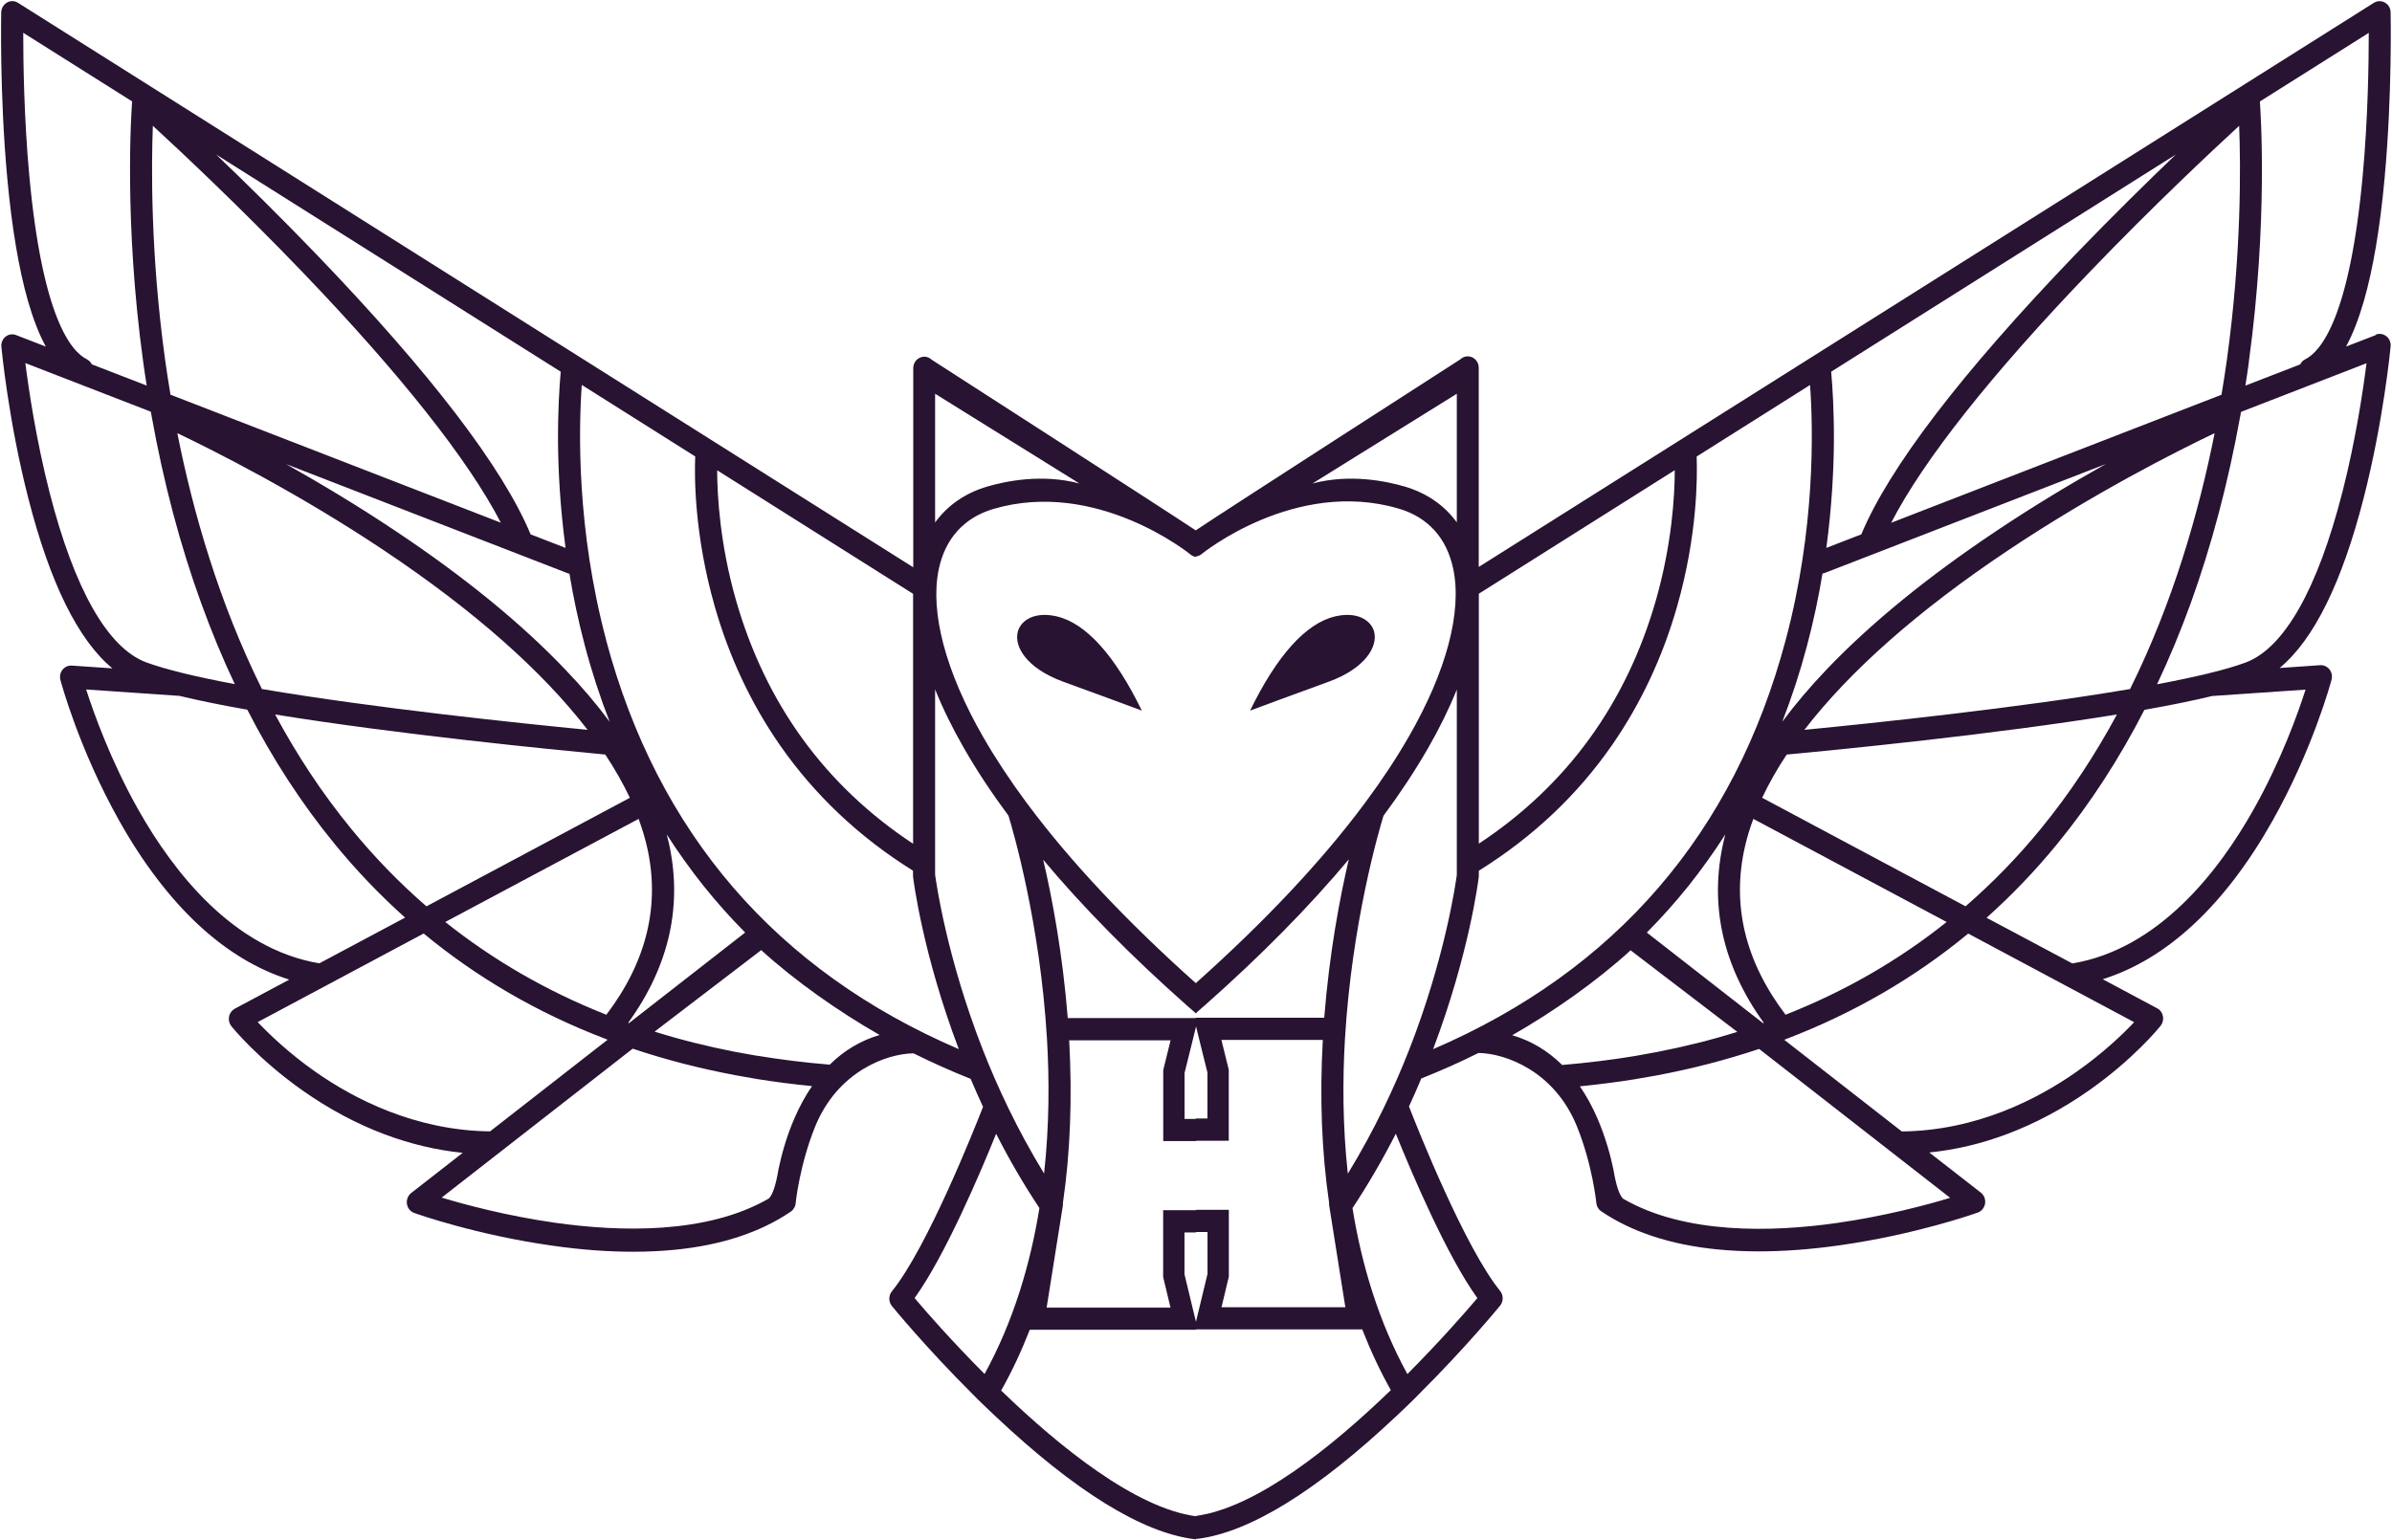
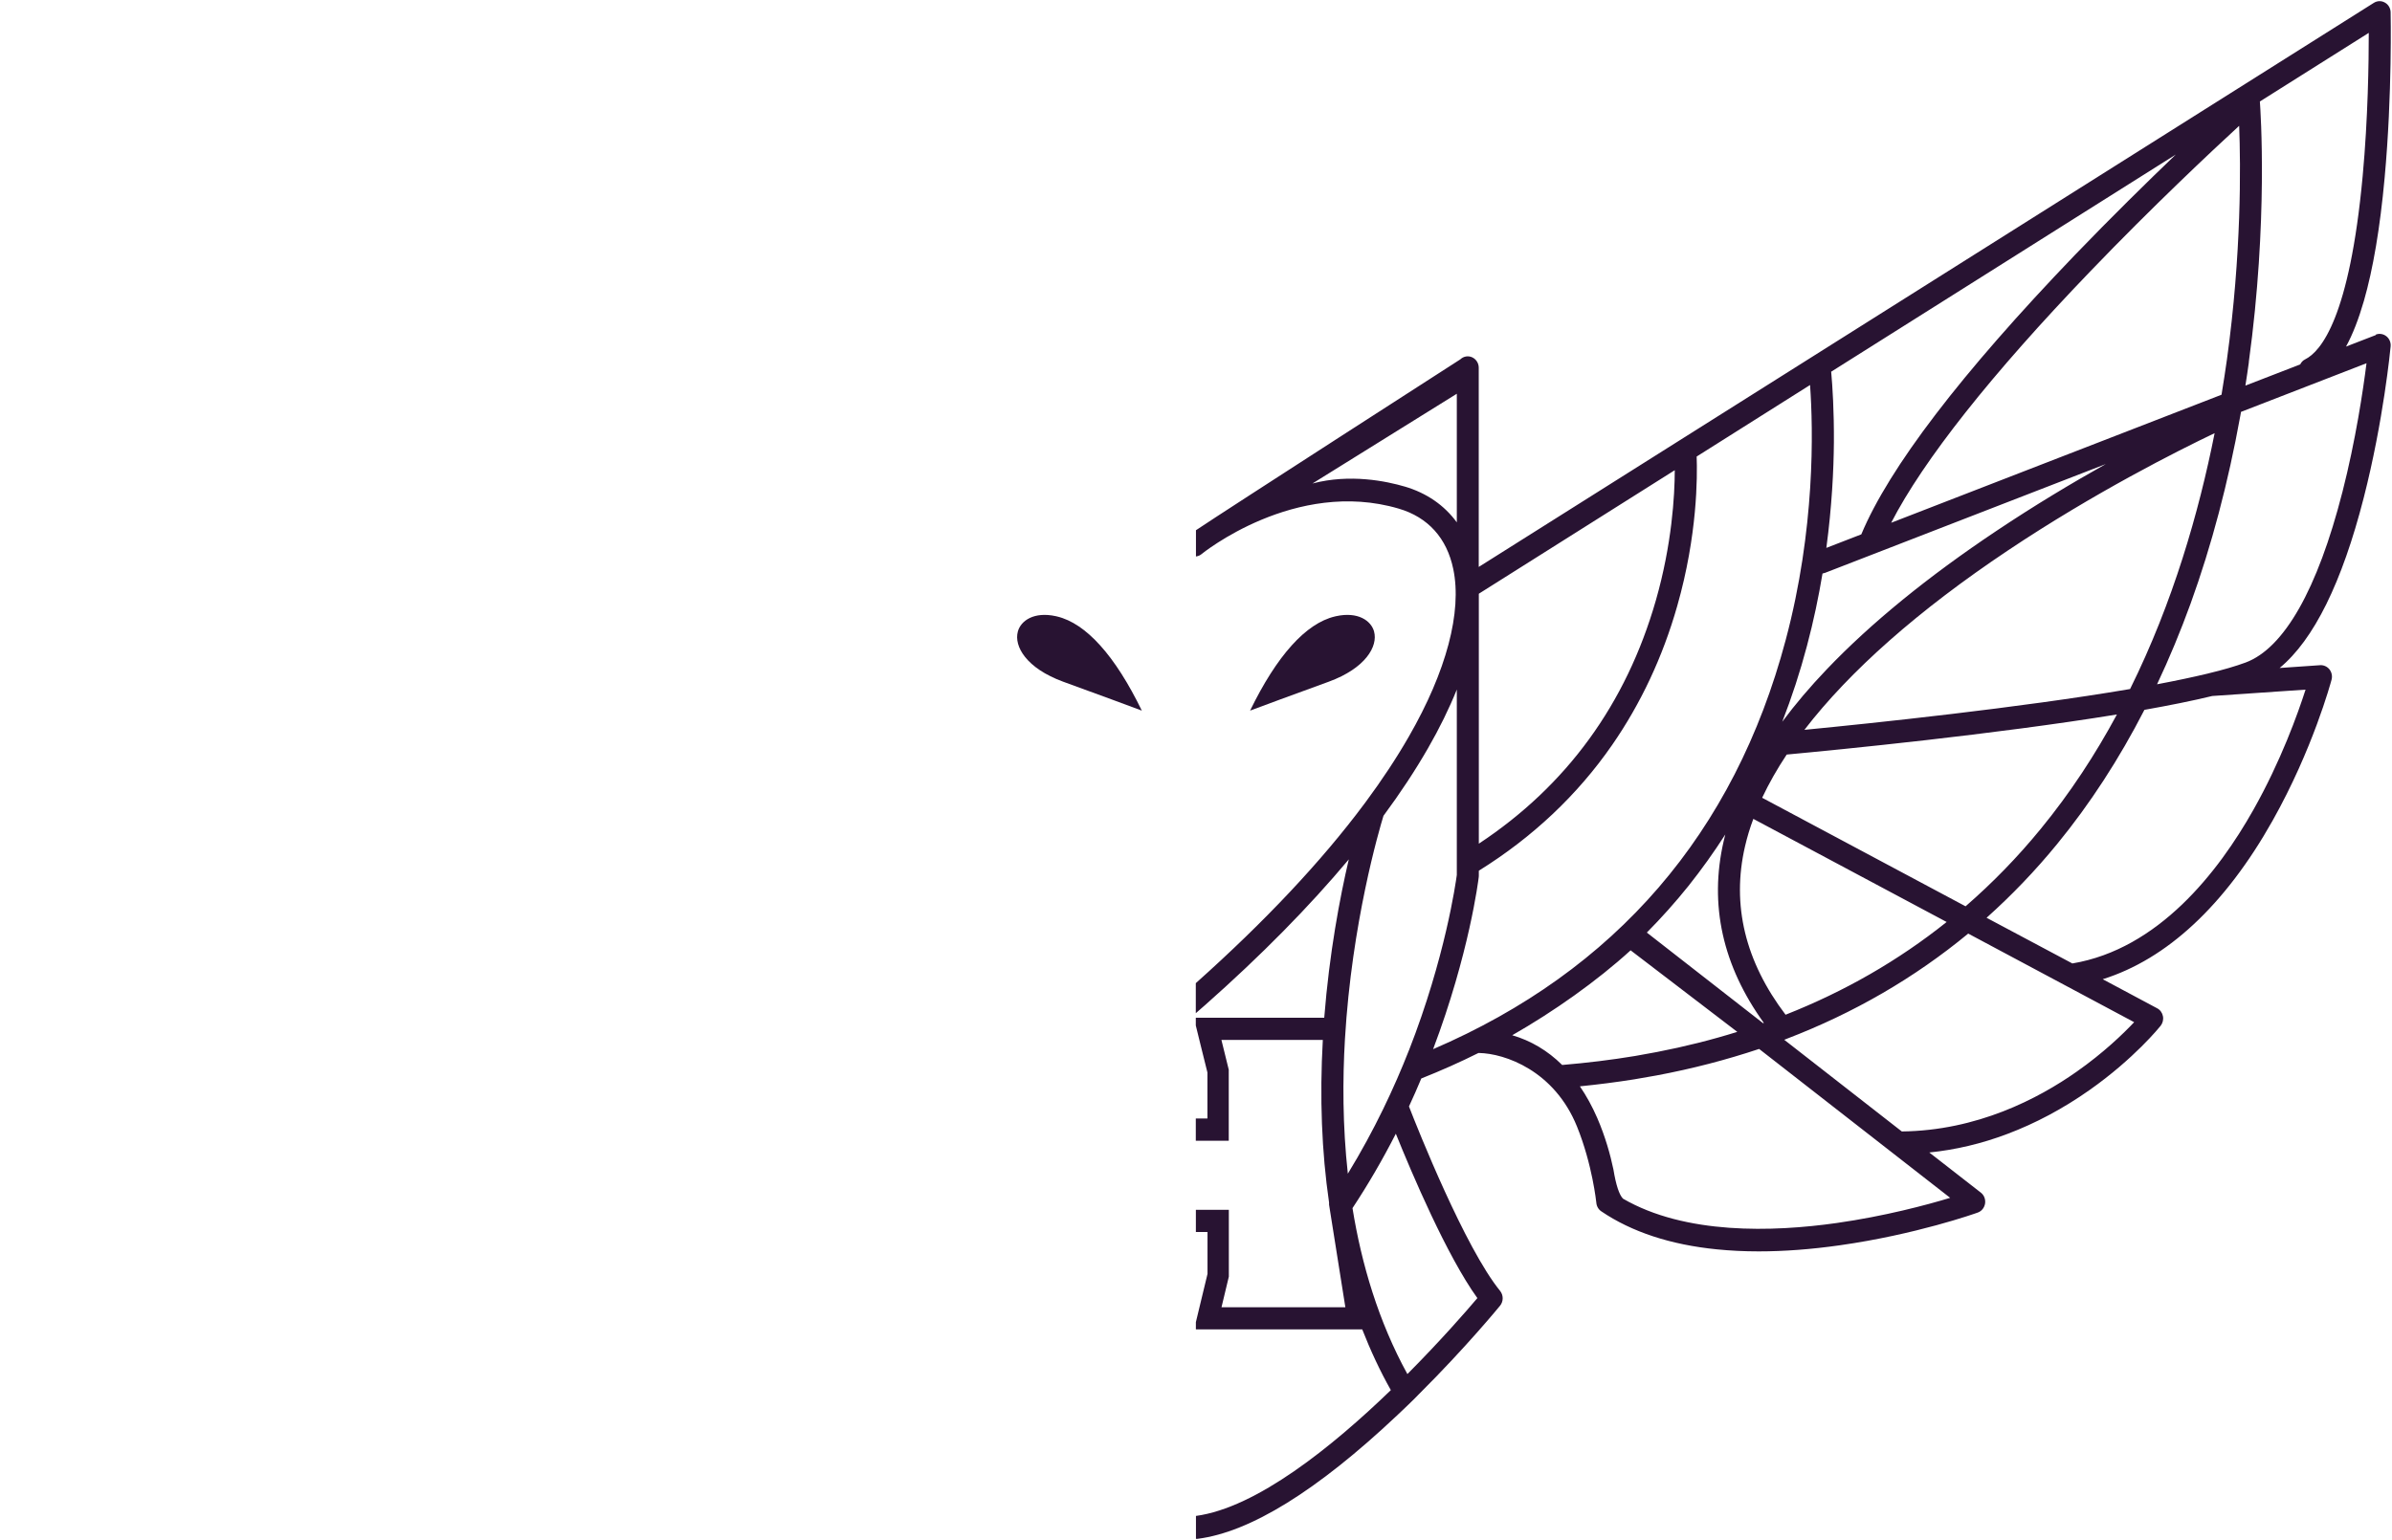
<svg xmlns="http://www.w3.org/2000/svg" width="59" height="38" viewBox="0 0 59 38" fill="none">
  <g clip-path="url(#clip0_672_8588)">
    <path d="M58.6 8.267L57.866 8.551C58.031 8.249 58.176 7.876 58.306 7.427C58.533 6.64 58.706 5.618 58.818 4.39C59.009 2.312 58.966 0.325 58.966 0.305C58.965 0.204 58.911 0.111 58.825 0.064C58.739 0.014 58.637 0.018 58.554 0.069L36.474 13.988V9.074C36.474 8.962 36.411 8.862 36.312 8.816C36.214 8.771 36.099 8.79 36.02 8.866C36.02 8.866 30.235 12.587 29.499 13.082V13.73C29.546 13.722 29.59 13.709 29.629 13.677C29.651 13.658 31.947 11.796 34.5 12.549C35.223 12.761 35.688 13.277 35.846 14.041C36.065 15.095 35.677 16.564 34.749 18.175C34.444 18.706 34.087 19.246 33.678 19.798C33.667 19.809 33.658 19.823 33.648 19.838C32.596 21.25 31.204 22.731 29.495 24.257V24.998L29.728 24.795C31.113 23.569 32.295 22.367 33.269 21.203C33.05 22.137 32.789 23.514 32.663 25.11H29.495V25.301L29.616 25.794L29.782 26.462V27.597H29.495V28.145H30.308V26.393L30.127 25.658H32.628C32.548 27.076 32.6 28.42 32.782 29.669V29.722L33.184 32.253H30.129L30.31 31.498V29.849H29.497V30.397H29.784V31.43L29.618 32.118L29.497 32.621V32.799H33.6C33.806 33.324 34.039 33.826 34.306 34.298C32.864 35.692 30.996 37.199 29.499 37.402V37.968C29.499 37.968 29.503 37.968 29.506 37.968C29.518 37.968 29.529 37.968 29.54 37.967C30.836 37.803 32.488 36.78 34.453 34.928C34.504 34.88 34.896 34.511 35.005 34.391C36.167 33.235 36.991 32.226 37 32.215C37.086 32.109 37.086 31.955 37 31.849C36.134 30.784 34.97 27.86 34.753 27.299C34.859 27.072 34.959 26.843 35.057 26.609C35.543 26.416 36.013 26.207 36.467 25.98C36.47 25.98 36.474 25.98 36.478 25.98C37.119 25.991 38.339 26.414 38.898 27.796C39.278 28.735 39.372 29.661 39.374 29.671C39.38 29.76 39.426 29.84 39.497 29.887C40.246 30.395 41.207 30.712 42.35 30.825C42.678 30.858 43.022 30.875 43.379 30.875C44.003 30.875 44.672 30.825 45.377 30.725C47.254 30.46 48.721 29.94 48.783 29.917C48.878 29.883 48.946 29.798 48.963 29.694C48.978 29.589 48.939 29.487 48.857 29.424L47.587 28.435C48.236 28.369 48.879 28.217 49.511 27.978C50.208 27.716 50.891 27.351 51.54 26.894C52.646 26.115 53.267 25.341 53.293 25.309C53.345 25.243 53.367 25.155 53.35 25.072C53.334 24.988 53.282 24.916 53.207 24.877L51.865 24.16C52.655 23.912 53.406 23.459 54.105 22.808C54.813 22.151 55.47 21.288 56.055 20.247C57.046 18.486 57.49 16.841 57.509 16.771C57.533 16.681 57.513 16.589 57.459 16.517C57.403 16.447 57.318 16.407 57.23 16.412L56.228 16.481C57.07 15.785 57.766 14.378 58.303 12.28C58.79 10.378 58.959 8.623 58.966 8.549C58.976 8.452 58.937 8.357 58.862 8.297C58.788 8.238 58.69 8.221 58.602 8.255L58.6 8.267ZM55.468 8.932C55.946 5.453 55.758 2.746 55.741 2.504L58.427 0.811C58.427 1.522 58.409 2.911 58.277 4.34C57.955 7.825 57.251 8.67 56.858 8.866C56.803 8.892 56.762 8.938 56.736 8.991L55.384 9.514C55.414 9.32 55.444 9.129 55.47 8.934L55.468 8.932ZM54.929 8.867C54.889 9.148 54.845 9.44 54.795 9.739L46.647 12.898C47.439 11.358 49.119 9.233 51.558 6.695C53.092 5.097 54.542 3.738 55.23 3.104C55.269 4.088 55.289 6.257 54.929 8.867ZM43.505 25.237C43.505 25.237 43.492 25.241 43.486 25.244L40.62 23.009C40.982 22.643 41.326 22.259 41.648 21.857C41.971 21.451 42.274 21.028 42.555 20.589C42.542 20.642 42.527 20.697 42.516 20.75C42.153 22.319 42.488 23.826 43.507 25.239L43.505 25.237ZM43.042 20.881C43.094 20.657 43.161 20.431 43.247 20.204L48.015 22.748C46.827 23.698 45.502 24.46 44.042 25.036C43.046 23.724 42.707 22.327 43.042 20.881ZM43.464 19.684C43.63 19.332 43.832 18.975 44.07 18.617C45.373 18.496 49.197 18.12 52.215 17.628C51.687 18.608 51.066 19.561 50.335 20.452C49.764 21.15 49.145 21.785 48.482 22.361L43.466 19.684H43.464ZM44.507 18.007C45.624 16.555 47.314 15.059 49.528 13.58C51.66 12.155 53.722 11.118 54.625 10.687C54.237 12.64 53.598 14.864 52.54 17C49.809 17.465 46.188 17.844 44.509 18.007H44.507ZM45.167 9.171L53.667 3.813C52.958 4.492 52.082 5.353 51.177 6.293C48.37 9.218 46.599 11.535 45.91 13.184L45.048 13.518C45.184 12.5 45.228 11.603 45.234 10.921C45.239 10.138 45.2 9.533 45.167 9.171ZM45.007 14.137L51.941 11.449C51.116 11.912 50.186 12.467 49.242 13.099C47.55 14.229 46.143 15.377 45.059 16.513C44.646 16.945 44.28 17.377 43.96 17.808C44.195 17.205 44.399 16.581 44.57 15.935C44.734 15.32 44.858 14.721 44.953 14.151C44.972 14.147 44.989 14.143 45.005 14.136L45.007 14.137ZM36.476 14.649L41.309 11.601C41.308 12.229 41.239 13.427 40.843 14.812C40.11 17.368 38.642 19.385 36.476 20.816V14.647V14.649ZM34.649 12.005C34.197 11.872 33.299 11.684 32.373 11.929L35.933 9.715V12.888C35.626 12.467 35.19 12.164 34.65 12.005H34.649ZM36.439 32.029C36.166 32.352 35.532 33.079 34.714 33.902C34 32.602 33.583 31.189 33.36 29.808C33.743 29.229 34.1 28.615 34.429 27.972C34.825 28.954 35.691 30.99 36.441 32.029H36.439ZM34.753 25.912C34.396 26.822 33.905 27.88 33.245 28.958C33.115 27.771 33.115 26.63 33.174 25.633C33.343 22.769 34.017 20.479 34.124 20.128C34.541 19.565 34.907 19.009 35.219 18.467C35.507 17.967 35.745 17.48 35.933 17.013V21.588C35.907 21.779 35.647 23.631 34.753 25.914V25.912ZM35.348 25.887C36.24 23.527 36.465 21.718 36.474 21.639C36.474 21.627 36.476 21.616 36.476 21.605V21.483C37.801 20.659 38.908 19.616 39.763 18.382C40.471 17.36 41.012 16.208 41.369 14.954C41.871 13.197 41.867 11.755 41.849 11.264L44.646 9.499C44.725 10.606 44.775 13.051 44.046 15.787C42.778 20.555 39.852 23.948 35.346 25.887H35.348ZM38.53 26.274C38.173 25.921 37.761 25.677 37.3 25.542C38.32 24.96 39.387 24.207 40.22 23.447L42.851 25.459C42.215 25.658 41.555 25.823 40.874 25.955L40.33 26.054C39.746 26.151 39.145 26.224 38.53 26.276V26.274ZM48.104 29.553C47.522 29.73 46.489 30.006 45.303 30.175C43.724 30.399 41.566 30.465 40.032 29.574C39.938 29.478 39.859 29.238 39.796 28.854C39.72 28.49 39.595 28.041 39.398 27.586C39.272 27.296 39.129 27.036 38.969 26.803C39.424 26.757 39.872 26.7 40.311 26.63L40.861 26.534C41.741 26.369 42.583 26.149 43.39 25.88L48.106 29.557L48.104 29.553ZM52.64 25.22C52.374 25.502 51.886 25.976 51.218 26.444C50.274 27.108 48.764 27.896 46.909 27.916L44.009 25.654C44.009 25.654 44.024 25.648 44.031 25.646C44.044 25.643 44.057 25.637 44.068 25.631C45.725 24.996 47.219 24.13 48.547 23.034L52.64 25.22ZM56.868 17.015C56.68 17.601 56.26 18.778 55.579 19.984C54.715 21.517 53.239 23.415 51.116 23.771L49 22.644C49.621 22.088 50.203 21.482 50.744 20.82C51.551 19.834 52.269 18.729 52.893 17.514C53.512 17.404 54.081 17.29 54.566 17.172L56.866 17.015H56.868ZM57.775 12.147C57.163 14.541 56.338 15.993 55.39 16.346C55.144 16.437 54.832 16.528 54.469 16.615C54.464 16.615 54.46 16.617 54.455 16.619C54.084 16.708 53.663 16.797 53.205 16.883C53.507 16.245 53.782 15.58 54.033 14.89C54.551 13.457 54.96 11.908 55.256 10.272C55.256 10.265 55.258 10.257 55.26 10.251C55.265 10.221 55.271 10.193 55.276 10.162L58.371 8.962C58.29 9.609 58.106 10.856 57.775 12.149V12.147Z" fill="#281332" />
    <path d="M33.892 15.58C33.818 15.313 33.494 15.085 32.955 15.203C32.946 15.205 32.934 15.207 32.925 15.21C32.208 15.381 31.494 16.177 30.834 17.533C31.2 17.396 31.8 17.174 32.773 16.82C33.685 16.486 33.992 15.944 33.892 15.582V15.58Z" fill="#281332" />
-     <path d="M0.138 8.306C0.063 8.365 0.024 8.462 0.034 8.558C0.041 8.632 0.21 10.388 0.697 12.289C1.234 14.388 1.93 15.794 2.772 16.49L1.77 16.422C1.683 16.416 1.597 16.454 1.541 16.526C1.485 16.596 1.467 16.691 1.491 16.78C1.51 16.85 1.954 18.496 2.945 20.257C3.53 21.298 4.187 22.158 4.895 22.818C5.594 23.468 6.345 23.921 7.135 24.17L5.793 24.886C5.72 24.926 5.666 24.996 5.65 25.081C5.633 25.165 5.653 25.252 5.707 25.318C5.733 25.351 6.356 26.124 7.46 26.903C8.109 27.36 8.791 27.726 9.489 27.988C10.121 28.224 10.764 28.378 11.413 28.444L10.143 29.434C10.063 29.497 10.022 29.601 10.037 29.703C10.052 29.808 10.123 29.893 10.217 29.927C10.279 29.95 11.745 30.469 13.623 30.734C14.328 30.835 14.997 30.884 15.621 30.884C15.978 30.884 16.322 30.867 16.649 30.835C17.795 30.721 18.754 30.405 19.503 29.896C19.574 29.847 19.62 29.768 19.626 29.68C19.626 29.671 19.723 28.744 20.102 27.806C20.661 26.422 21.881 25.999 22.522 25.989C22.526 25.989 22.53 25.989 22.533 25.989C22.987 26.215 23.457 26.425 23.942 26.619C24.041 26.852 24.143 27.083 24.247 27.309C24.028 27.87 22.866 30.793 22 31.859C21.914 31.965 21.914 32.118 22 32.224C22.009 32.236 22.833 33.244 23.994 34.401C24.104 34.52 24.497 34.888 24.547 34.937C26.512 36.789 28.164 37.813 29.46 37.976C29.471 37.976 29.482 37.978 29.494 37.978C29.495 37.978 29.497 37.978 29.501 37.978V37.411C28.004 37.208 26.136 35.703 24.694 34.308C24.961 33.836 25.194 33.334 25.4 32.808H29.503V32.63L29.382 32.128L29.216 31.44V30.407H29.503V29.859H28.69V31.508L28.871 32.262H25.816L26.218 29.732V29.678C26.4 28.431 26.45 27.087 26.372 25.667H28.873L28.692 26.403V28.154H29.505V27.607H29.218V26.471L29.384 25.804L29.505 25.311V25.119H26.337C26.21 23.523 25.95 22.147 25.731 21.212C26.705 22.376 27.887 23.578 29.272 24.805L29.505 25.008V24.266C27.796 22.74 26.404 21.26 25.352 19.847C25.342 19.834 25.333 19.821 25.322 19.808C24.913 19.256 24.556 18.714 24.251 18.185C23.325 16.573 22.935 15.104 23.154 14.05C23.312 13.288 23.779 12.773 24.5 12.558C27.053 11.806 29.349 13.667 29.371 13.686C29.41 13.719 29.454 13.734 29.501 13.739V13.091C28.763 12.598 22.98 8.875 22.98 8.875C22.9 8.799 22.786 8.78 22.688 8.826C22.589 8.871 22.526 8.972 22.526 9.084V13.997L0.443 0.069C0.359 0.016 0.257 0.014 0.171 0.064C0.086 0.113 0.034 0.204 0.03 0.305C0.03 0.323 -0.013 2.312 0.179 4.39C0.292 5.618 0.465 6.64 0.69 7.427C0.82 7.876 0.965 8.249 1.13 8.551L0.396 8.267C0.309 8.232 0.21 8.248 0.136 8.308L0.138 8.306ZM3.616 9.512L2.264 8.989C2.238 8.936 2.196 8.892 2.142 8.864C1.749 8.67 1.045 7.823 0.723 4.339C0.591 2.909 0.573 1.52 0.573 0.809L3.259 2.502C3.24 2.744 3.053 5.453 3.532 8.93C3.558 9.125 3.588 9.319 3.618 9.51L3.616 9.512ZM3.77 3.103C4.458 3.736 5.906 5.095 7.442 6.693C9.879 9.231 11.559 11.357 12.353 12.896L4.205 9.738C4.155 9.438 4.11 9.146 4.071 8.866C3.711 6.253 3.733 4.086 3.77 3.103ZM16.484 20.748C16.471 20.695 16.458 20.64 16.445 20.587C16.726 21.026 17.029 21.449 17.352 21.855C17.674 22.257 18.016 22.642 18.38 23.008L15.514 25.243C15.514 25.243 15.501 25.239 15.495 25.235C16.516 23.823 16.849 22.316 16.486 20.746L16.484 20.748ZM14.956 25.036C13.498 24.46 12.173 23.696 10.983 22.748L15.752 20.204C15.835 20.431 15.904 20.657 15.956 20.881C16.291 22.327 15.952 23.724 14.956 25.036ZM10.518 22.361C9.855 21.787 9.236 21.15 8.665 20.452C7.934 19.561 7.313 18.608 6.786 17.628C9.803 18.119 13.627 18.494 14.93 18.617C15.168 18.977 15.37 19.334 15.536 19.684L10.52 22.361H10.518ZM6.46 17C5.402 14.864 4.761 12.64 4.374 10.687C5.276 11.118 7.34 12.155 9.472 13.58C11.686 15.059 13.376 16.555 14.493 18.007C12.812 17.844 9.191 17.465 6.462 17H6.46ZM13.764 10.921C13.77 11.603 13.813 12.5 13.95 13.518L13.088 13.184C12.4 11.535 10.628 9.216 7.821 6.293C6.916 5.351 6.042 4.492 5.332 3.813L13.831 9.171C13.798 9.533 13.759 10.139 13.764 10.921ZM14.045 14.153C14.14 14.723 14.264 15.322 14.428 15.937C14.599 16.583 14.803 17.207 15.038 17.809C14.72 17.379 14.354 16.947 13.939 16.515C12.857 15.379 11.45 14.23 9.756 13.101C8.812 12.469 7.88 11.914 7.057 11.451L13.991 14.139C14.008 14.147 14.026 14.151 14.043 14.155L14.045 14.153ZM22.522 20.818C20.356 19.387 18.888 17.368 18.155 14.814C17.758 13.428 17.691 12.23 17.689 11.603L22.522 14.651V20.82V20.818ZM23.065 12.888V9.715L26.625 11.929C25.699 11.684 24.801 11.872 24.35 12.005C23.809 12.164 23.374 12.467 23.067 12.888H23.065ZM24.569 27.971C24.896 28.615 25.253 29.227 25.638 29.806C25.415 31.186 24.998 32.6 24.285 33.9C23.467 33.079 22.831 32.35 22.559 32.027C23.309 30.987 24.175 28.951 24.571 27.971H24.569ZM23.065 21.584V17.009C23.253 17.476 23.491 17.963 23.779 18.463C24.091 19.008 24.456 19.561 24.874 20.124C24.982 20.475 25.655 22.767 25.824 25.629C25.883 26.627 25.883 27.766 25.753 28.954C25.093 27.876 24.602 26.818 24.245 25.908C23.351 23.624 23.091 21.773 23.065 21.582V21.584ZM14.95 15.785C14.223 13.051 14.272 10.604 14.35 9.497L17.148 11.262C17.127 11.753 17.125 13.193 17.627 14.953C17.984 16.206 18.525 17.358 19.234 18.38C20.091 19.614 21.197 20.659 22.52 21.482V21.603C22.52 21.614 22.52 21.626 22.522 21.637C22.532 21.715 22.755 23.525 23.649 25.885C19.144 23.948 16.218 20.553 14.948 15.785H14.95ZM18.667 26.048L18.122 25.95C17.44 25.817 16.782 25.652 16.146 25.453L18.776 23.442C19.609 24.202 20.678 24.954 21.697 25.536C21.234 25.671 20.821 25.916 20.466 26.268C19.851 26.217 19.25 26.143 18.667 26.046V26.048ZM15.608 25.874C16.415 26.145 17.259 26.363 18.137 26.528L18.687 26.625C19.126 26.695 19.574 26.753 20.029 26.797C19.869 27.03 19.726 27.29 19.6 27.58C19.401 28.035 19.278 28.486 19.202 28.848C19.139 29.232 19.06 29.473 18.966 29.569C17.43 30.46 15.274 30.393 13.695 30.169C12.509 30.001 11.476 29.724 10.894 29.548L15.61 25.87L15.608 25.874ZM10.45 23.032C11.775 24.128 13.272 24.996 14.928 25.629C14.941 25.635 14.952 25.641 14.965 25.645C14.973 25.646 14.98 25.65 14.988 25.652L12.088 27.914C10.232 27.893 8.723 27.106 7.778 26.443C7.111 25.974 6.624 25.5 6.356 25.218L10.45 23.032ZM4.426 17.169C4.914 17.286 5.482 17.402 6.1 17.51C6.722 18.725 7.442 19.83 8.249 20.816C8.79 21.478 9.371 22.084 9.992 22.64L7.877 23.768C5.754 23.411 4.278 21.512 3.413 19.98C2.733 18.774 2.313 17.597 2.125 17.011L4.425 17.169H4.426ZM0.625 8.958L3.72 10.158C3.726 10.189 3.731 10.217 3.737 10.248C3.737 10.255 3.739 10.263 3.74 10.268C4.034 11.904 4.443 13.453 4.964 14.886C5.215 15.578 5.49 16.242 5.791 16.879C5.332 16.793 4.91 16.704 4.542 16.615C4.538 16.615 4.532 16.613 4.527 16.611C4.164 16.522 3.852 16.433 3.607 16.342C2.658 15.99 1.833 14.537 1.221 12.143C0.891 10.85 0.707 9.603 0.625 8.957V8.958Z" fill="#281332" />
    <path d="M25.106 15.58C25.18 15.313 25.504 15.085 26.043 15.203C26.052 15.205 26.064 15.207 26.073 15.21C26.79 15.381 27.504 16.177 28.164 17.533C27.798 17.396 27.198 17.174 26.225 16.82C25.312 16.486 25.006 15.944 25.106 15.582V15.58Z" fill="#281332" />
  </g>
  <defs>
    <clipPath id="clip0_672_8588">
      <rect width="59" height="38" fill="white" />
    </clipPath>
  </defs>
</svg>